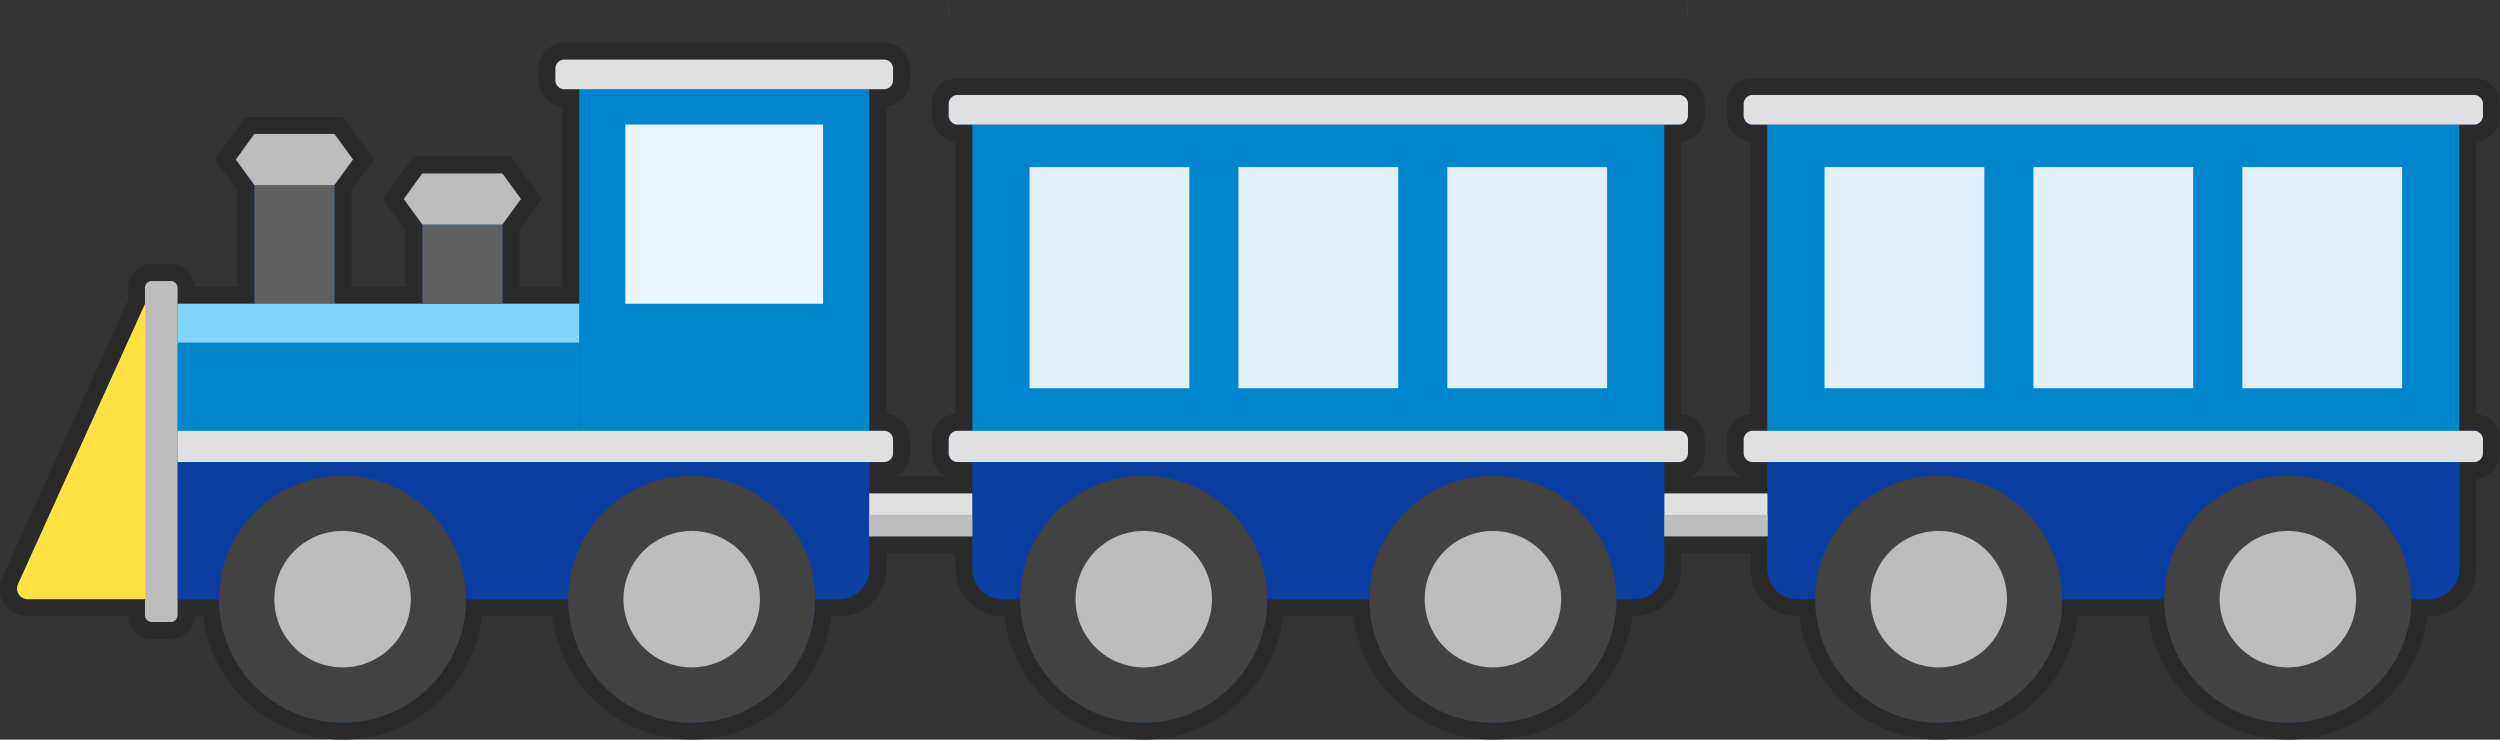
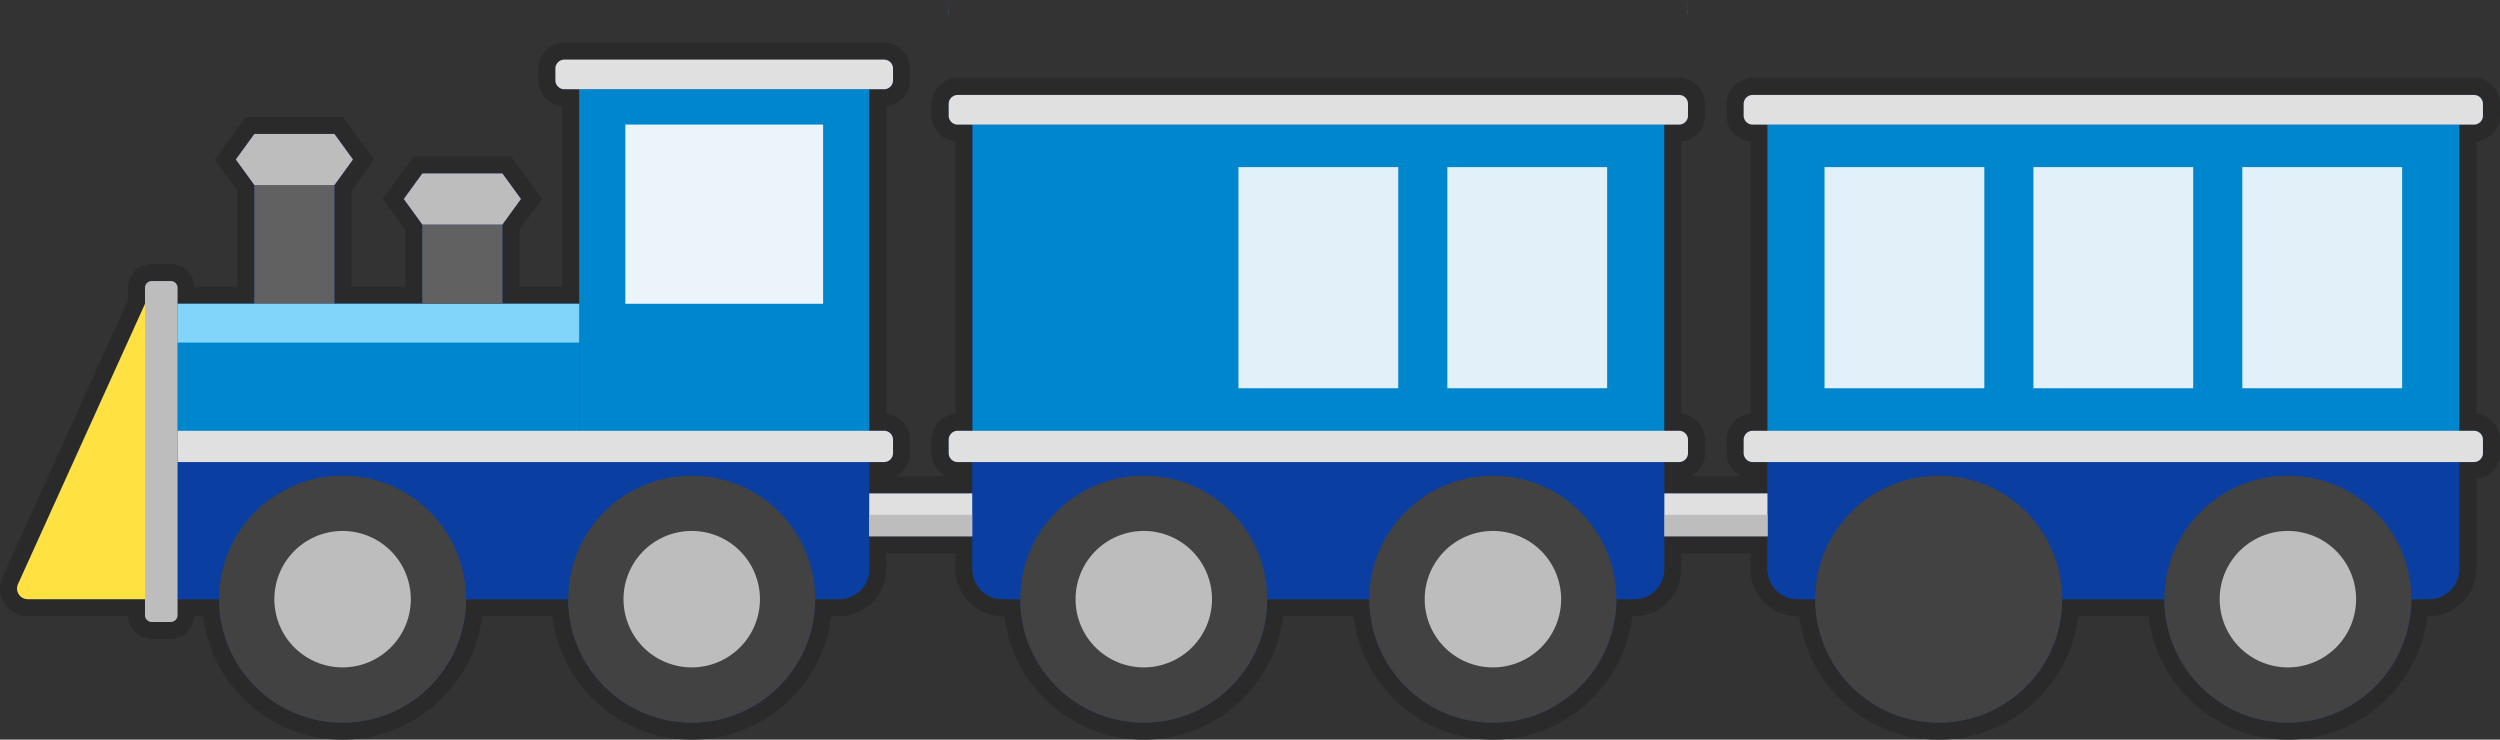
<svg xmlns="http://www.w3.org/2000/svg" width="293.595" height="86.861" viewBox="0 0 293.595 86.861">
  <rect x="0" y="0" width="293.595" height="86.861" fill="#333333" stroke="none" />
  <g id="Gruppe_1410" data-name="Gruppe 1410" transform="translate(-2071.133 -1789.638)">
    <g id="Gruppe_1409" data-name="Gruppe 1409" transform="translate(2073.133 1796.645)">
      <g id="Vereinigungsmenge_1" data-name="Vereinigungsmenge 1" transform="translate(0 0)" fill="#0a3ea0" stroke-miterlimit="10">
        <path d="M 266.685 78.854 C 262.546 78.854 258.655 77.243 255.728 74.316 C 253.038 71.626 251.459 68.122 251.221 64.359 L 241.147 64.359 C 240.909 68.122 239.33 71.626 236.64 74.316 C 233.714 77.243 229.822 78.854 225.683 78.854 C 221.544 78.854 217.653 77.243 214.726 74.316 C 212.036 71.626 210.457 68.122 210.219 64.359 L 209.098 64.359 C 206.6 64.359 204.568 62.327 204.568 59.828 L 204.568 56.966 L 194.44 56.966 L 194.44 59.828 C 194.44 62.327 192.408 64.359 189.91 64.359 L 188.789 64.359 C 188.551 68.122 186.971 71.626 184.282 74.316 C 181.355 77.243 177.464 78.854 173.325 78.854 C 169.186 78.854 165.294 77.243 162.368 74.316 C 159.678 71.626 158.099 68.122 157.861 64.359 L 147.787 64.359 C 147.549 68.122 145.97 71.626 143.28 74.316 C 140.353 77.243 136.462 78.854 132.323 78.854 C 128.184 78.854 124.293 77.243 121.366 74.316 C 118.676 71.626 117.097 68.122 116.859 64.359 L 115.737 64.359 C 113.239 64.359 111.207 62.327 111.207 59.828 L 111.207 56.966 L 101.079 56.966 L 101.079 59.829 C 101.079 62.327 99.047 64.359 96.55 64.359 L 94.699 64.359 C 94.461 68.122 92.882 71.626 90.192 74.316 C 87.265 77.243 83.374 78.854 79.235 78.854 C 75.096 78.854 71.205 77.243 68.278 74.316 C 65.588 71.626 64.009 68.122 63.771 64.359 L 53.696 64.359 C 53.458 68.122 51.879 71.626 49.189 74.316 C 46.263 77.243 42.371 78.854 38.232 78.854 C 34.093 78.854 30.202 77.243 27.276 74.316 C 24.586 71.626 23.006 68.122 22.768 64.359 L 19.847 64.359 L 19.847 65.232 C 19.847 66.222 19.041 67.028 18.051 67.028 L 15.828 67.028 C 14.838 67.028 14.033 66.222 14.033 65.232 L 14.033 64.359 L 1.255 64.359 C 0.486 64.359 -0.222 63.973 -0.639 63.327 C -1.056 62.681 -1.115 61.877 -0.798 61.176 L 14.033 28.452 L 14.033 26.794 C 14.033 25.804 14.838 24.999 15.828 24.999 L 18.051 24.999 C 19.041 24.999 19.847 25.804 19.847 26.794 L 19.847 27.667 L 26.872 27.667 L 26.872 15.051 L 24.884 12.312 L 24.458 11.725 L 24.884 11.137 L 27.062 8.137 L 27.361 7.724 L 27.871 7.724 L 37.274 7.724 L 37.784 7.724 L 38.083 8.137 L 40.26 11.138 L 40.686 11.725 L 40.26 12.312 L 38.274 15.05 L 38.274 27.667 L 46.598 27.667 L 46.598 19.689 L 44.611 16.95 L 44.185 16.363 L 44.611 15.776 L 46.788 12.775 L 47.088 12.362 L 47.598 12.362 L 57 12.362 L 57.51 12.362 L 57.81 12.775 L 59.987 15.776 L 60.413 16.363 L 59.987 16.95 L 58.001 19.688 L 58.001 27.667 L 65.021 27.667 L 65.021 4.477 L 64.281 4.477 C 63.148 4.477 62.227 3.555 62.227 2.422 L 62.227 1.054 C 62.227 -0.079 63.148 -1 64.281 -1 L 101.82 -1 C 102.953 -1 103.875 -0.079 103.875 1.054 L 103.875 2.422 C 103.875 3.555 102.953 4.477 101.82 4.477 L 101.079 4.477 L 101.079 42.582 L 101.82 42.582 C 102.953 42.582 103.875 43.503 103.875 44.636 L 103.875 46.202 C 103.875 47.334 102.953 48.256 101.82 48.256 L 101.079 48.256 L 101.079 49.938 L 111.207 49.938 L 111.207 48.256 L 110.467 48.256 C 109.334 48.256 108.413 47.334 108.413 46.202 L 108.413 44.636 C 108.413 43.503 109.334 42.582 110.467 42.582 L 111.207 42.582 L 111.207 8.622 L 110.467 8.622 C 109.334 8.622 108.413 7.7 108.413 6.567 L 108.413 5.199 C 108.413 4.067 109.334 3.145 110.467 3.145 L 195.18 3.145 C 196.313 3.145 197.235 4.067 197.235 5.199 L 197.235 6.567 C 197.235 7.7 196.313 8.622 195.18 8.622 L 194.44 8.622 L 194.44 42.582 L 195.18 42.582 C 196.313 42.582 197.235 43.503 197.235 44.636 L 197.235 46.202 C 197.235 47.334 196.313 48.256 195.18 48.256 L 194.44 48.256 L 194.44 49.938 L 204.568 49.938 L 204.568 48.256 L 203.827 48.256 C 202.695 48.256 201.773 47.334 201.773 46.202 L 201.773 44.636 C 201.773 43.503 202.695 42.582 203.827 42.582 L 204.568 42.582 L 204.568 8.622 L 203.827 8.622 C 202.695 8.622 201.773 7.7 201.773 6.567 L 201.773 5.199 C 201.773 4.067 202.695 3.145 203.827 3.145 L 288.54 3.145 C 289.673 3.145 290.595 4.067 290.595 5.199 L 290.595 6.567 C 290.595 7.7 289.673 8.622 288.54 8.622 L 287.8 8.622 L 287.8 42.582 L 288.54 42.582 C 289.673 42.582 290.595 43.503 290.595 44.636 L 290.595 46.202 C 290.595 47.334 289.673 48.256 288.54 48.256 L 287.801 48.256 L 287.801 59.828 C 287.801 62.327 285.768 64.359 283.271 64.359 L 282.149 64.359 C 281.911 68.122 280.332 71.626 277.642 74.316 C 274.715 77.243 270.824 78.854 266.685 78.854 Z" stroke="none" />
        <path d="M 266.685 77.854 C 274.691 77.854 281.18 71.365 281.18 63.359 L 283.271 63.359 C 285.22 63.359 286.801 61.778 286.801 59.828 L 286.801 47.256 L 288.54 47.256 C 289.123 47.256 289.595 46.784 289.595 46.202 L 289.595 44.636 C 289.595 44.054 289.123 43.582 288.54 43.582 L 286.8 43.582 L 286.8 7.622 L 288.54 7.622 C 289.123 7.622 289.595 7.15 289.595 6.567 L 289.595 5.199 C 289.595 4.617 289.123 4.145 288.54 4.145 L 203.827 4.145 C 203.245 4.145 202.773 4.617 202.773 5.199 L 202.773 6.567 C 202.773 7.15 203.245 7.622 203.827 7.622 L 205.568 7.622 L 205.568 43.582 L 203.827 43.582 C 203.245 43.582 202.773 44.054 202.773 44.636 L 202.773 46.202 C 202.773 46.784 203.245 47.256 203.827 47.256 L 205.568 47.256 L 205.568 50.938 L 193.44 50.938 L 193.44 47.256 L 195.18 47.256 C 195.762 47.256 196.235 46.784 196.235 46.202 L 196.235 44.636 C 196.235 44.054 195.762 43.582 195.18 43.582 L 193.44 43.582 L 193.44 7.622 L 195.18 7.622 C 195.762 7.622 196.235 7.15 196.235 6.567 L 196.235 5.199 C 196.235 4.617 195.762 4.145 195.18 4.145 L 110.467 4.145 C 109.885 4.145 109.413 4.617 109.413 5.199 L 109.413 6.567 C 109.413 7.15 109.885 7.622 110.467 7.622 L 112.207 7.622 L 112.207 43.582 L 110.467 43.582 C 109.885 43.582 109.413 44.054 109.413 44.636 L 109.413 46.202 C 109.413 46.784 109.885 47.256 110.467 47.256 L 112.207 47.256 L 112.207 59.828 C 112.207 61.778 113.788 63.359 115.737 63.359 L 117.827 63.359 C 117.827 71.365 124.317 77.854 132.323 77.854 C 140.328 77.854 146.818 71.365 146.818 63.359 L 158.829 63.359 C 158.829 71.365 165.319 77.854 173.325 77.854 C 181.33 77.854 187.82 71.365 187.82 63.359 L 189.91 63.359 C 191.859 63.359 193.44 61.778 193.44 59.828 L 193.44 55.966 L 205.568 55.966 L 205.568 59.828 C 205.568 61.778 207.148 63.359 209.098 63.359 L 211.188 63.359 C 211.188 71.365 217.677 77.854 225.683 77.854 C 233.689 77.854 240.179 71.365 240.179 63.359 L 252.19 63.359 C 252.19 71.365 258.68 77.854 266.685 77.854 M 79.235 77.854 C 87.241 77.854 93.73 71.365 93.73 63.359 L 96.549 63.359 C 98.499 63.359 100.079 61.778 100.079 59.829 L 100.079 47.256 L 101.82 47.256 C 102.402 47.256 102.875 46.784 102.875 46.202 L 102.875 44.636 C 102.875 44.054 102.402 43.582 101.82 43.582 L 100.079 43.582 L 100.079 3.477 L 101.82 3.477 C 102.402 3.477 102.875 3.005 102.875 2.422 L 102.875 1.054 C 102.875 0.472 102.402 1.428222640242893e-05 101.82 1.428222640242893e-05 L 64.281 1.428222640242893e-05 C 63.699 1.428222640242893e-05 63.226 0.472 63.226 1.054 L 63.226 2.422 C 63.226 3.005 63.699 3.477 64.281 3.477 L 66.021 3.477 L 66.021 28.667 L 57.001 28.667 L 57.001 19.364 L 59.178 16.363 L 57 13.362 L 47.598 13.362 L 45.421 16.363 L 47.598 19.364 L 47.598 28.667 L 37.274 28.667 L 37.274 14.726 L 39.451 11.725 L 37.274 8.724 L 27.871 8.724 L 25.694 11.725 L 27.872 14.726 L 27.872 28.667 L 18.847 28.667 L 18.847 26.794 C 18.847 26.355 18.491 25.999 18.051 25.999 L 15.828 25.999 C 15.388 25.999 15.033 26.355 15.033 26.794 L 15.033 28.668 L 0.113 61.589 C -0.263 62.419 0.344 63.359 1.255 63.359 L 15.033 63.359 L 15.033 65.232 C 15.033 65.671 15.388 66.028 15.828 66.028 L 18.051 66.028 C 18.491 66.028 18.847 65.671 18.847 65.232 L 18.847 63.359 L 23.737 63.359 C 23.737 71.365 30.227 77.854 38.232 77.854 C 46.238 77.854 52.728 71.365 52.728 63.359 L 64.739 63.359 C 64.739 71.365 71.23 77.854 79.235 77.854 M 112.207 55.966 L 112.207 50.938 L 100.079 50.938 L 100.079 55.966 L 112.207 55.966 M 266.685 79.854 C 264.459 79.854 262.299 79.418 260.264 78.557 C 258.299 77.726 256.535 76.537 255.021 75.023 C 253.507 73.509 252.318 71.745 251.487 69.78 C 250.886 68.361 250.492 66.88 250.309 65.359 L 242.059 65.359 C 241.876 66.88 241.482 68.361 240.882 69.78 C 240.051 71.745 238.862 73.509 237.347 75.023 C 235.833 76.537 234.069 77.726 232.105 78.557 C 230.07 79.418 227.909 79.854 225.683 79.854 C 223.457 79.854 221.297 79.418 219.262 78.557 C 217.297 77.726 215.533 76.537 214.019 75.023 C 212.505 73.509 211.316 71.745 210.485 69.78 C 209.884 68.361 209.491 66.88 209.307 65.359 L 209.098 65.359 C 206.048 65.359 203.568 62.878 203.568 59.828 L 203.568 57.966 L 195.44 57.966 L 195.44 59.828 C 195.44 62.878 192.959 65.359 189.91 65.359 L 189.701 65.359 C 189.517 66.88 189.123 68.361 188.523 69.78 C 187.692 71.745 186.503 73.509 184.989 75.023 C 183.474 76.537 181.711 77.726 179.746 78.557 C 177.711 79.418 175.551 79.854 173.325 79.854 C 171.099 79.854 168.938 79.418 166.903 78.557 C 164.939 77.726 163.175 76.537 161.661 75.023 C 160.146 73.509 158.957 71.745 158.126 69.78 C 157.526 68.361 157.132 66.88 156.949 65.359 L 148.699 65.359 C 148.515 66.88 148.122 68.361 147.521 69.78 C 146.69 71.745 145.501 73.509 143.987 75.023 C 142.473 76.537 140.709 77.726 138.744 78.557 C 136.709 79.418 134.549 79.854 132.323 79.854 C 130.097 79.854 127.936 79.418 125.901 78.557 C 123.937 77.726 122.173 76.537 120.659 75.023 C 119.145 73.509 117.955 71.745 117.125 69.78 C 116.524 68.361 116.13 66.88 115.947 65.359 L 115.737 65.359 C 112.688 65.359 110.207 62.878 110.207 59.828 L 110.207 57.966 L 102.079 57.966 L 102.079 59.829 C 102.079 62.878 99.599 65.359 96.549 65.359 L 95.611 65.359 C 95.428 66.88 95.034 68.361 94.433 69.78 C 93.602 71.745 92.413 73.509 90.899 75.023 C 89.385 76.537 87.621 77.726 85.656 78.557 C 83.621 79.418 81.461 79.854 79.235 79.854 C 77.009 79.854 74.849 79.418 72.814 78.557 C 70.849 77.726 69.085 76.537 67.571 75.023 C 66.057 73.509 64.868 71.745 64.037 69.78 C 63.436 68.361 63.042 66.88 62.859 65.359 L 54.608 65.359 C 54.425 66.88 54.031 68.361 53.431 69.78 C 52.6 71.745 51.411 73.509 49.896 75.023 C 48.382 76.537 46.618 77.726 44.654 78.557 C 42.619 79.418 40.458 79.854 38.232 79.854 C 36.006 79.854 33.846 79.418 31.811 78.557 C 29.847 77.726 28.083 76.537 26.568 75.023 C 25.054 73.509 23.865 71.745 23.034 69.78 C 22.434 68.361 22.04 66.88 21.856 65.359 L 20.844 65.359 C 20.778 66.842 19.55 68.028 18.051 68.028 L 15.828 68.028 C 14.329 68.028 13.102 66.842 13.035 65.359 L 1.255 65.359 C 0.144 65.359 -0.878 64.802 -1.479 63.869 C -2.081 62.936 -2.167 61.775 -1.709 60.764 L 13.033 28.236 L 13.033 26.794 C 13.033 25.253 14.287 23.999 15.828 23.999 L 18.051 23.999 C 19.55 23.999 20.777 25.185 20.844 26.667 L 25.872 26.667 L 25.872 15.376 L 23.222 11.725 L 26.851 6.724 L 38.294 6.724 L 41.921 11.725 L 39.274 15.375 L 39.274 26.667 L 45.598 26.667 L 45.598 20.013 L 42.95 16.363 L 46.578 11.362 L 58.02 11.362 L 61.649 16.363 L 59.001 20.013 L 59.001 26.667 L 64.021 26.667 L 64.021 5.466 C 62.458 5.333 61.226 4.019 61.226 2.422 L 61.226 1.054 C 61.226 -0.63 62.597 -2 64.281 -2 L 101.82 -2 C 103.504 -2 104.875 -0.63 104.875 1.054 L 104.875 2.422 C 104.875 4.019 103.643 5.334 102.079 5.466 L 102.079 41.593 C 103.643 41.725 104.875 43.039 104.875 44.636 L 104.875 46.202 C 104.875 47.399 104.182 48.438 103.176 48.938 L 109.111 48.938 C 108.105 48.438 107.413 47.399 107.413 46.202 L 107.413 44.636 C 107.413 43.039 108.644 41.725 110.207 41.593 L 110.207 9.611 C 108.644 9.478 107.413 8.164 107.413 6.567 L 107.413 5.199 C 107.413 3.515 108.783 2.145 110.467 2.145 L 195.18 2.145 C 196.864 2.145 198.235 3.515 198.235 5.199 L 198.235 6.567 C 198.235 8.164 197.003 9.478 195.44 9.611 L 195.44 41.593 C 197.003 41.725 198.235 43.039 198.235 44.636 L 198.235 46.202 C 198.235 47.399 197.542 48.438 196.536 48.938 L 202.472 48.938 C 201.466 48.438 200.773 47.399 200.773 46.202 L 200.773 44.636 C 200.773 43.039 202.005 41.725 203.568 41.593 L 203.568 9.611 C 202.005 9.478 200.773 8.164 200.773 6.567 L 200.773 5.199 C 200.773 3.515 202.143 2.145 203.827 2.145 L 288.54 2.145 C 290.225 2.145 291.595 3.515 291.595 5.199 L 291.595 6.567 C 291.595 8.164 290.363 9.478 288.8 9.611 L 288.8 41.593 C 290.363 41.725 291.595 43.039 291.595 44.636 L 291.595 46.202 C 291.595 47.798 290.364 49.112 288.801 49.245 L 288.801 59.828 C 288.801 62.878 286.32 65.359 283.271 65.359 L 283.061 65.359 C 282.878 66.88 282.484 68.361 281.883 69.78 C 281.052 71.745 279.863 73.509 278.349 75.023 C 276.835 76.537 275.071 77.726 273.106 78.557 C 271.072 79.418 268.911 79.854 266.685 79.854 Z" stroke="none" fill="#2a2a2a" />
      </g>
    </g>
    <g id="Gruppe_1408" data-name="Gruppe 1408" transform="translate(2073.133 1789.638)">
      <path id="Pfad_8578" data-name="Pfad 8578" d="M43.051,137.692h77.7a3.53,3.53,0,0,0,3.53-3.53V119.752H43.051Z" transform="translate(-24.204 -67.327)" fill="#0a3ea0" />
      <rect id="Rechteck_602" data-name="Rechteck 602" width="47.174" height="16.751" transform="translate(18.847 35.674)" fill="#0086cc" />
      <rect id="Rechteck_603" data-name="Rechteck 603" width="34.059" height="41.942" transform="translate(66.021 10.484)" fill="#0086cc" />
      <rect id="Rechteck_604" data-name="Rechteck 604" width="23.227" height="21.046" transform="translate(71.437 14.629)" fill="#eaf4fa" />
      <path id="Pfad_8579" data-name="Pfad 8579" d="M183.018,16H145.479a1.055,1.055,0,0,0-1.055,1.054v1.369a1.055,1.055,0,0,0,1.055,1.054h37.539a1.054,1.054,0,0,0,1.055-1.054V17.059A1.054,1.054,0,0,0,183.018,16" transform="translate(-81.198 -8.998)" fill="#e0e0e0" />
      <path id="Pfad_8580" data-name="Pfad 8580" d="M126.024,115.556H43.051v3.674h82.973a1.054,1.054,0,0,0,1.055-1.054V116.61a1.054,1.054,0,0,0-1.055-1.054" transform="translate(-24.204 -64.967)" fill="#e0e0e0" />
      <rect id="Rechteck_605" data-name="Rechteck 605" width="9.402" height="13.942" transform="translate(27.871 21.733)" fill="#616161" />
      <path id="Pfad_8581" data-name="Pfad 8581" d="M83.212,142.116a14.5,14.5,0,1,1-14.5-14.5,14.5,14.5,0,0,1,14.5,14.5" transform="translate(-30.484 -71.751)" fill="#424242" />
      <path id="Pfad_8582" data-name="Pfad 8582" d="M176.871,142.116a14.5,14.5,0,1,1-14.5-14.5,14.5,14.5,0,0,1,14.5,14.5" transform="translate(-83.141 -71.751)" fill="#424242" />
      <path id="Pfad_8583" data-name="Pfad 8583" d="M37.357,75.393H35.133a.8.8,0,0,0-.8.8v38.438a.8.8,0,0,0,.8.8h2.224a.8.8,0,0,0,.8-.8V76.188a.8.8,0,0,0-.8-.8" transform="translate(-19.306 -42.387)" fill="#bdbdbd" />
      <rect id="Rechteck_606" data-name="Rechteck 606" width="12.128" height="5.028" transform="translate(100.079 57.945)" fill="#e0e0e0" />
      <rect id="Rechteck_607" data-name="Rechteck 607" width="12.128" height="2.514" transform="translate(100.079 60.459)" fill="#bdbdbd" />
      <path id="Pfad_8584" data-name="Pfad 8584" d="M469.565,119.752v14.41a3.53,3.53,0,0,0,3.53,3.53h74.173a3.53,3.53,0,0,0,3.53-3.53v-14.41Z" transform="translate(-263.997 -67.327)" fill="#0a3ea0" />
      <rect id="Rechteck_608" data-name="Rechteck 608" width="81.233" height="37.797" transform="translate(205.568 14.629)" fill="#0086cc" />
      <path id="Pfad_8585" data-name="Pfad 8585" d="M548.949,25.473H464.235a1.054,1.054,0,0,0-1.054,1.055V27.9a1.054,1.054,0,0,0,1.054,1.054h84.713A1.054,1.054,0,0,0,550,27.9V26.528a1.055,1.055,0,0,0-1.055-1.055" transform="translate(-260.408 -14.321)" fill="#e0e0e0" />
      <path id="Pfad_8586" data-name="Pfad 8586" d="M548.949,115.556H464.235a1.054,1.054,0,0,0-1.054,1.054v1.566a1.054,1.054,0,0,0,1.054,1.054h84.713A1.054,1.054,0,0,0,550,118.176V116.61a1.054,1.054,0,0,0-1.055-1.054" transform="translate(-260.408 -64.967)" fill="#e0e0e0" />
      <path id="Pfad_8587" data-name="Pfad 8587" d="M511.393,142.116a14.5,14.5,0,1,1-14.5-14.5,14.5,14.5,0,0,1,14.5,14.5" transform="translate(-271.214 -71.751)" fill="#424242" />
      <path id="Pfad_8588" data-name="Pfad 8588" d="M605.051,142.116a14.5,14.5,0,1,1-14.5-14.5,14.5,14.5,0,0,1,14.5,14.5" transform="translate(-323.87 -71.751)" fill="#424242" />
      <rect id="Rechteck_609" data-name="Rechteck 609" width="18.766" height="25.97" transform="translate(212.269 19.624)" fill="#e2f0f9" />
      <rect id="Rechteck_610" data-name="Rechteck 610" width="18.766" height="25.97" transform="translate(236.801 19.624)" fill="#e2f0f9" />
      <rect id="Rechteck_611" data-name="Rechteck 611" width="18.766" height="25.97" transform="translate(261.334 19.624)" fill="#e2f0f9" />
      <rect id="Rechteck_612" data-name="Rechteck 612" width="12.128" height="5.028" transform="translate(193.44 57.945)" fill="#e0e0e0" />
      <rect id="Rechteck_613" data-name="Rechteck 613" width="12.128" height="2.514" transform="translate(193.44 60.459)" fill="#bdbdbd" />
      <rect id="Rechteck_614" data-name="Rechteck 614" width="47.174" height="4.557" transform="translate(18.847 35.675)" fill="#81d4fa" />
      <path id="Pfad_8589" data-name="Pfad 8589" d="M70.271,35.933h-9.4l-2.178,3,2.178,3h9.4l2.177-3Z" transform="translate(-32.997 -20.202)" fill="#bdbdbd" />
      <rect id="Rechteck_615" data-name="Rechteck 615" width="9.403" height="9.303" transform="translate(47.598 26.371)" fill="#616161" />
      <path id="Pfad_8590" data-name="Pfad 8590" d="M115.331,46.527h-9.4l-2.177,3,2.177,3h9.4l2.177-3Z" transform="translate(-58.331 -26.158)" fill="#bdbdbd" />
      <path id="Pfad_8591" data-name="Pfad 8591" d="M.114,114.41a1.253,1.253,0,0,0,1.141,1.77H15.033V81.488Z" transform="translate(0 -45.814)" fill="#ffe241" />
      <path id="Pfad_8592" data-name="Pfad 8592" d="M249.954,1.725a.35.35,0,0,1-.028-.165V0s.014.635.028,1.725" transform="translate(-140.513)" fill="#1e88e5" />
      <path id="Pfad_8593" data-name="Pfad 8593" d="M448.211,0V1.56a1.083,1.083,0,0,1-.028.207C448.2.649,448.211,0,448.211,0" transform="translate(-251.976)" fill="#1e88e5" />
      <path id="Pfad_8594" data-name="Pfad 8594" d="M85.055,150.444a8.011,8.011,0,1,1-8.011-8.011,8.011,8.011,0,0,1,8.011,8.011" transform="translate(-38.812 -80.078)" fill="#bdbdbd" />
      <path id="Pfad_8595" data-name="Pfad 8595" d="M178.714,150.444a8.011,8.011,0,1,1-8.011-8.011,8.011,8.011,0,0,1,8.011,8.011" transform="translate(-91.468 -80.078)" fill="#bdbdbd" />
-       <path id="Pfad_8596" data-name="Pfad 8596" d="M513.237,150.444a8.011,8.011,0,1,1-8.011-8.011,8.011,8.011,0,0,1,8.011,8.011" transform="translate(-279.542 -80.078)" fill="#bdbdbd" />
      <path id="Pfad_8597" data-name="Pfad 8597" d="M606.894,150.444a8.011,8.011,0,1,1-8.011-8.011,8.011,8.011,0,0,1,8.011,8.011" transform="translate(-332.198 -80.078)" fill="#bdbdbd" />
      <path id="Pfad_8598" data-name="Pfad 8598" d="M256.308,119.752v14.41a3.53,3.53,0,0,0,3.53,3.53h74.173a3.53,3.53,0,0,0,3.53-3.53v-14.41Z" transform="translate(-144.101 -67.327)" fill="#0a3ea0" />
      <rect id="Rechteck_616" data-name="Rechteck 616" width="81.233" height="37.797" transform="translate(112.207 14.629)" fill="#0086cc" />
      <path id="Pfad_8599" data-name="Pfad 8599" d="M335.692,25.473H250.978a1.054,1.054,0,0,0-1.054,1.055V27.9a1.054,1.054,0,0,0,1.054,1.054h84.713a1.054,1.054,0,0,0,1.055-1.054V26.528a1.055,1.055,0,0,0-1.055-1.055" transform="translate(-140.511 -14.321)" fill="#e0e0e0" />
      <path id="Pfad_8600" data-name="Pfad 8600" d="M335.692,115.556H250.978a1.054,1.054,0,0,0-1.054,1.054v1.566a1.054,1.054,0,0,0,1.054,1.054h84.713a1.054,1.054,0,0,0,1.055-1.054V116.61a1.054,1.054,0,0,0-1.055-1.054" transform="translate(-140.511 -64.967)" fill="#e0e0e0" />
      <path id="Pfad_8601" data-name="Pfad 8601" d="M298.136,142.116a14.5,14.5,0,1,1-14.5-14.5,14.5,14.5,0,0,1,14.5,14.5" transform="translate(-151.318 -71.751)" fill="#424242" />
      <path id="Pfad_8602" data-name="Pfad 8602" d="M391.794,142.116a14.5,14.5,0,1,1-14.5-14.5,14.5,14.5,0,0,1,14.5,14.5" transform="translate(-203.974 -71.751)" fill="#424242" />
-       <rect id="Rechteck_617" data-name="Rechteck 617" width="18.766" height="25.97" transform="translate(118.908 19.624)" fill="#e2f0f9" />
      <rect id="Rechteck_618" data-name="Rechteck 618" width="18.766" height="25.97" transform="translate(143.441 19.624)" fill="#e2f0f9" />
      <rect id="Rechteck_619" data-name="Rechteck 619" width="18.766" height="25.97" transform="translate(167.973 19.624)" fill="#e2f0f9" />
      <path id="Pfad_8603" data-name="Pfad 8603" d="M299.98,150.444a8.011,8.011,0,1,1-8.011-8.011,8.011,8.011,0,0,1,8.011,8.011" transform="translate(-159.646 -80.078)" fill="#bdbdbd" />
      <path id="Pfad_8604" data-name="Pfad 8604" d="M393.637,150.444a8.011,8.011,0,1,1-8.011-8.011,8.011,8.011,0,0,1,8.011,8.011" transform="translate(-212.301 -80.078)" fill="#bdbdbd" />
    </g>
  </g>
</svg>